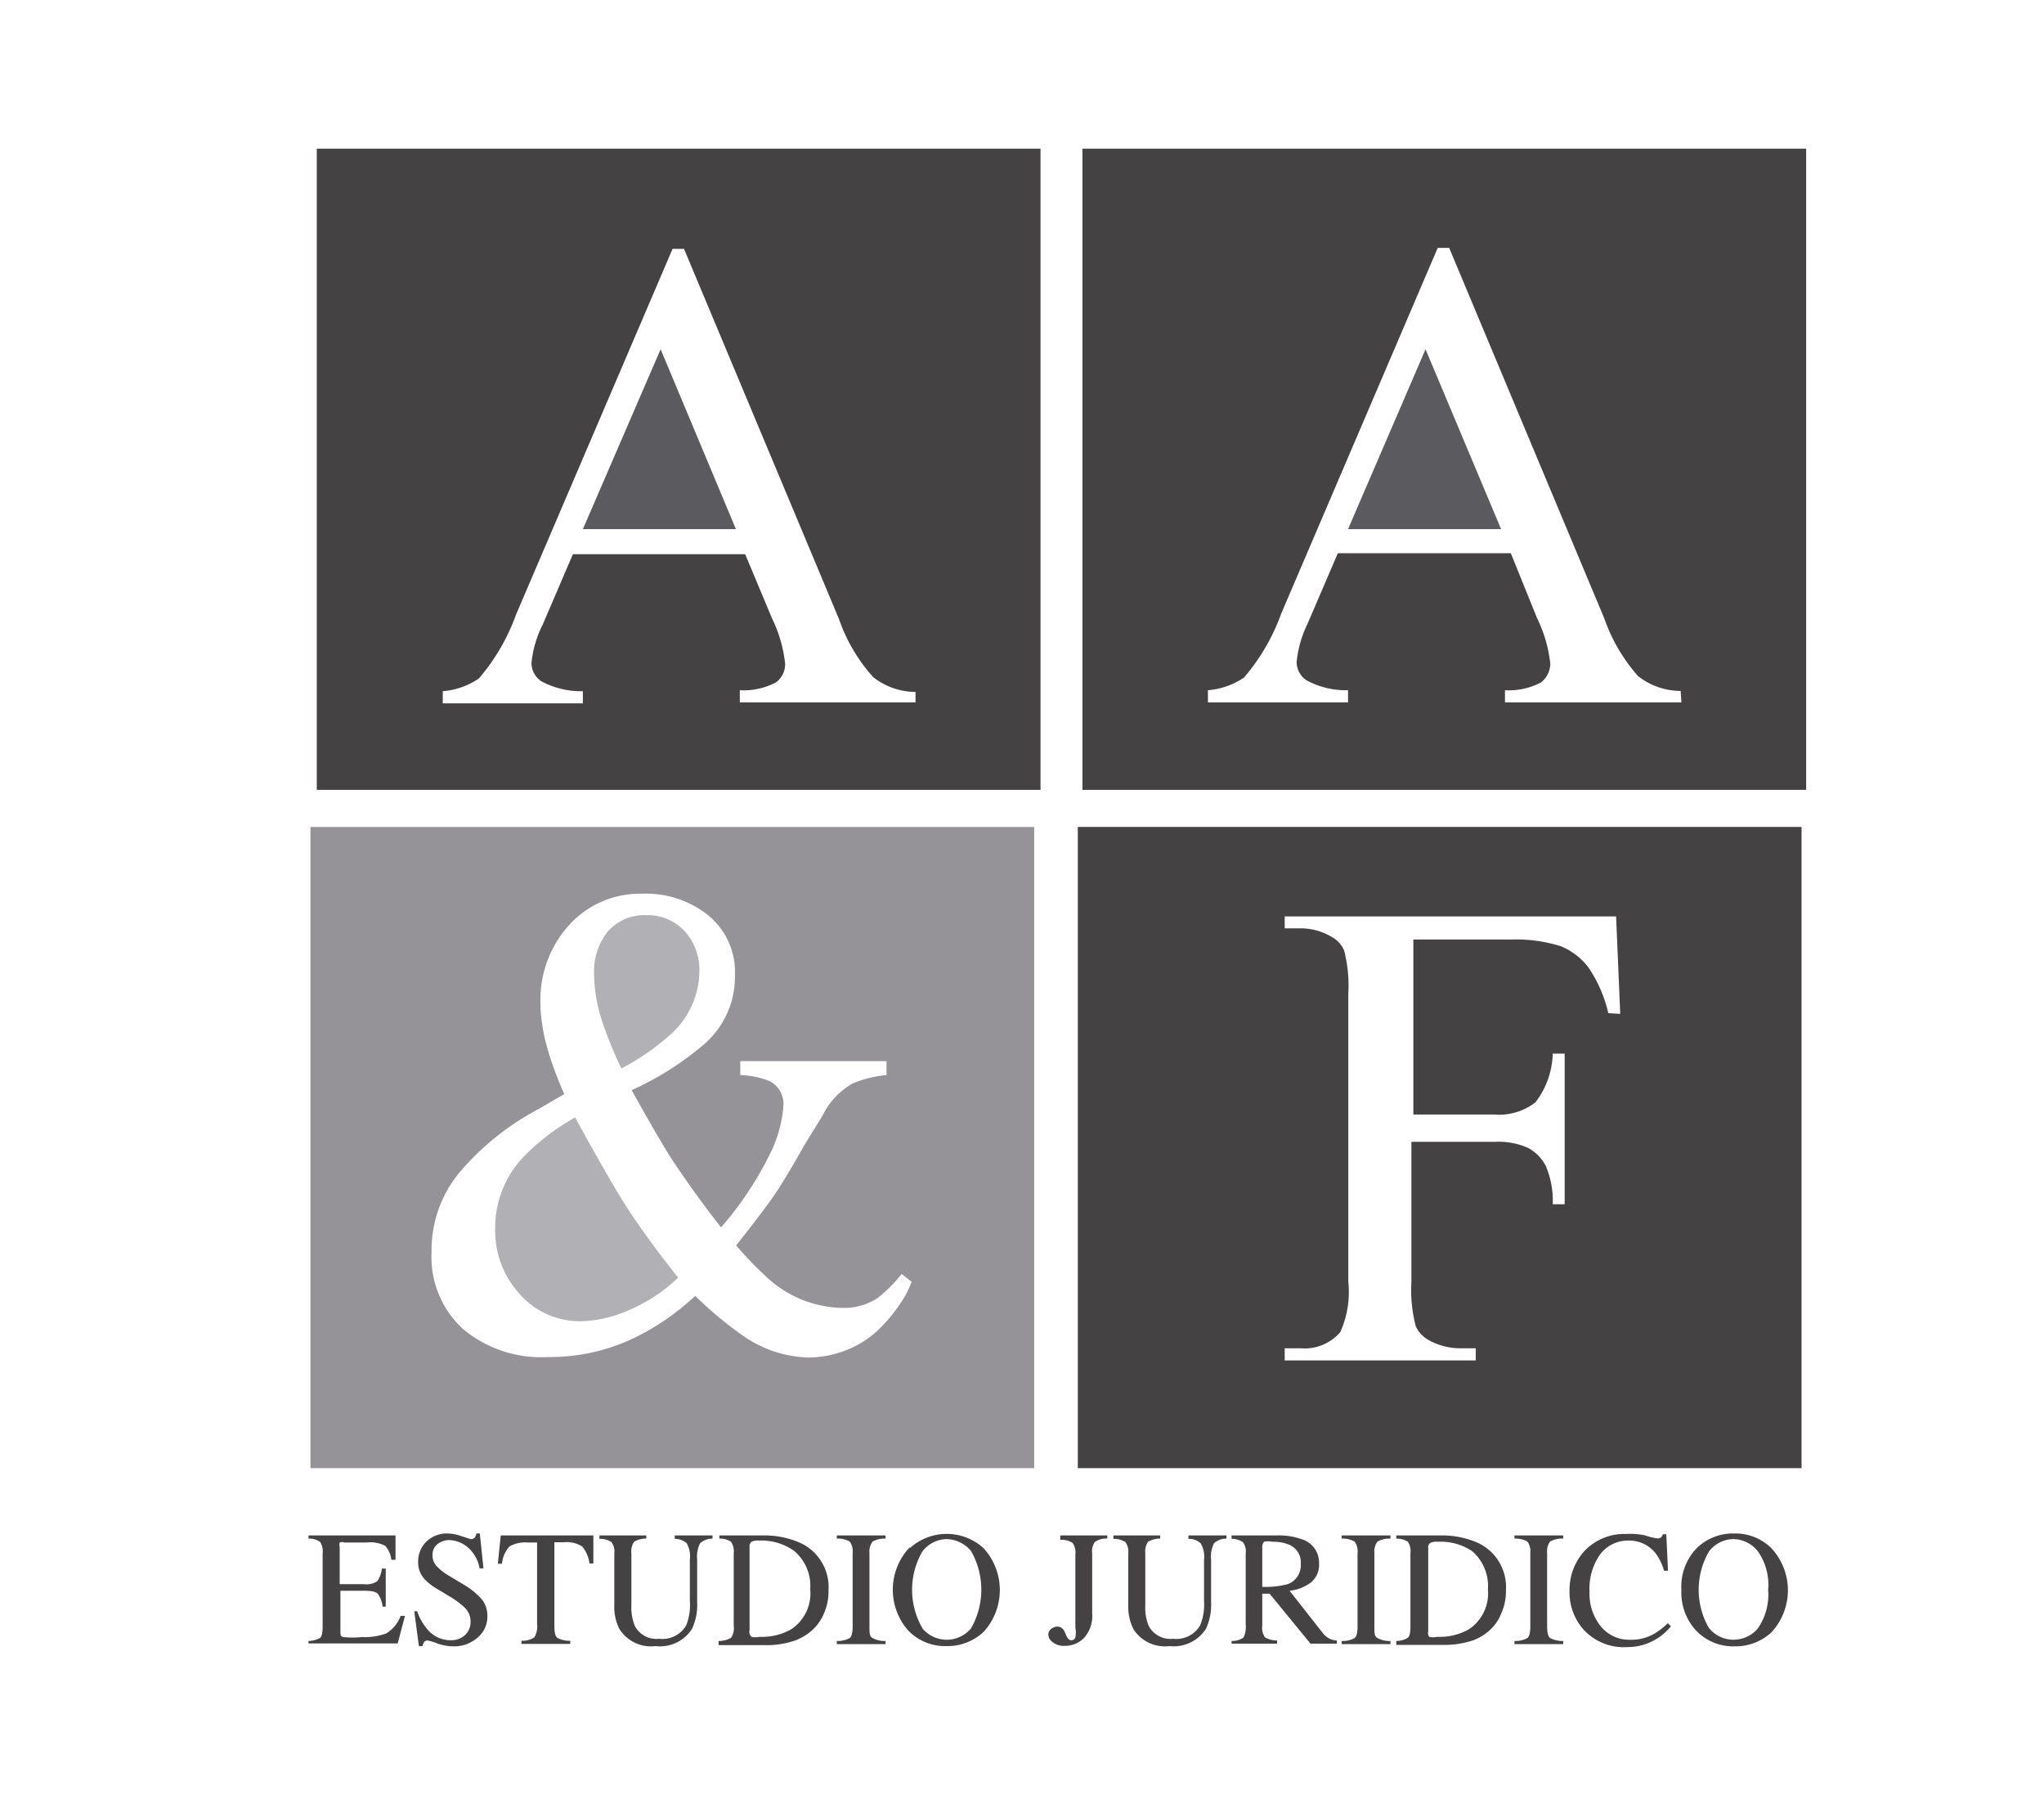
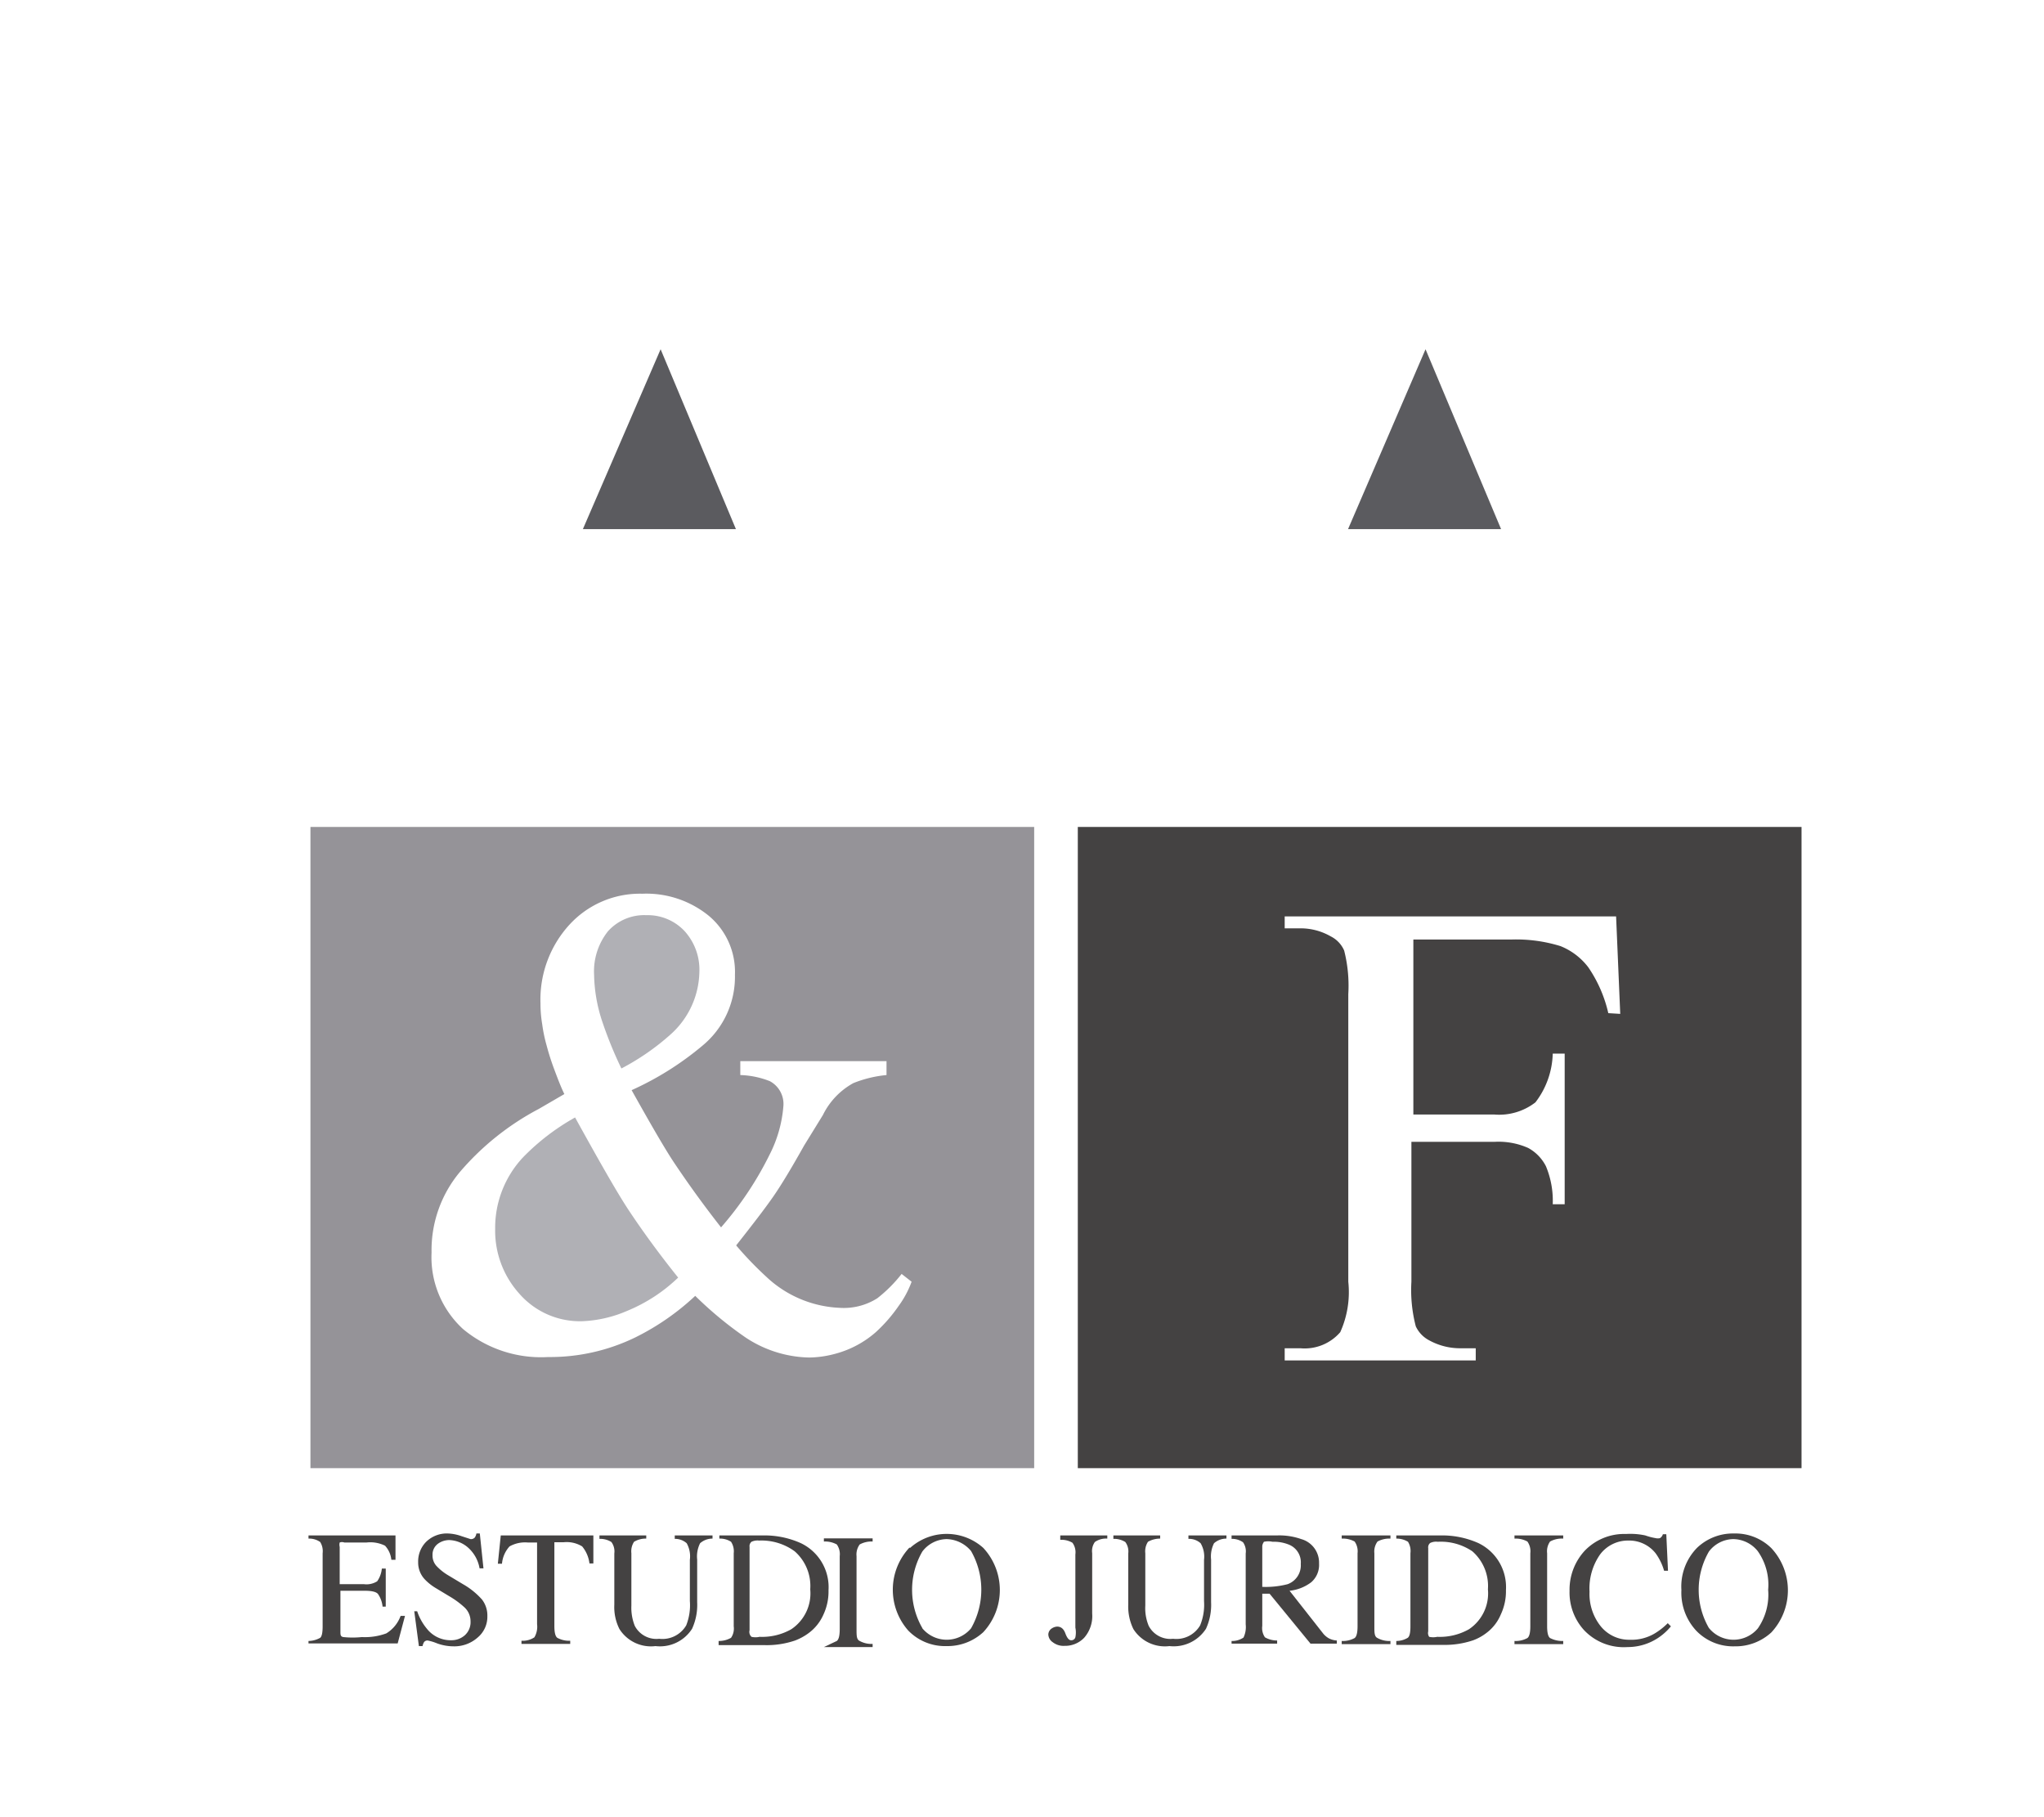
<svg xmlns="http://www.w3.org/2000/svg" viewBox="0 0 83.88 74.56">
-   <path d="m13 6.1v26.31h29.7v-26.31zm24.57 22.72h-7.21v-.5a2.83 2.83 0 0 0 1.48-.32.93.93 0 0 0 .38-.76 5.58 5.58 0 0 0 -.54-1.87l-1.1-2.63h-7.07l-1.24 2.89a4.44 4.44 0 0 0 -.46 1.58.91.91 0 0 0 .4.74 3.44 3.44 0 0 0 1.71.41v.5h-5.75v-.5a3.06 3.06 0 0 0 1.48-.52 8.39 8.39 0 0 0 1.53-2.63l6.42-15h.47l6.36 15.19a6.94 6.94 0 0 0 1.4 2.38 2.82 2.82 0 0 0 1.74.61z" fill="#444242" />
  <path d="m23.92 21.71h6.28l-3.09-7.38z" fill="#5b5b5f" />
  <path d="m55.32 21.71h6.28l-3.1-7.38z" fill="#5b5b5f" />
-   <path d="m44.42 6.1v26.31h29.7v-26.31zm24.58 22.72h-7.24v-.5a2.83 2.83 0 0 0 1.48-.32 1 1 0 0 0 .38-.76 5.58 5.58 0 0 0 -.54-1.87l-1.08-2.67h-7.1l-1.24 2.89a4.59 4.59 0 0 0 -.45 1.58.91.91 0 0 0 .4.74 3.4 3.4 0 0 0 1.71.41v.5h-5.75v-.5a3.06 3.06 0 0 0 1.48-.52 8.39 8.39 0 0 0 1.53-2.63l6.42-15h.47l6.36 15.19a7.13 7.13 0 0 0 1.39 2.38 2.85 2.85 0 0 0 1.75.61z" fill="#444242" />
  <path d="m44.23 33.93v26.31h29.7v-26.31zm21.77 7.64a5.48 5.48 0 0 0 -.82-1.88 2.69 2.69 0 0 0 -1.14-.87 6.15 6.15 0 0 0 -2.04-.27h-4v7.18h3.33a2.43 2.43 0 0 0 1.68-.5 3.42 3.42 0 0 0 .71-2h.49v6.18h-.49a3.67 3.67 0 0 0 -.28-1.56 1.76 1.76 0 0 0 -.73-.75 3 3 0 0 0 -1.38-.25h-3.41v5.74a5.91 5.91 0 0 0 .18 1.83 1.24 1.24 0 0 0 .56.58 2.63 2.63 0 0 0 1.24.32h.66v.5h-7.84v-.5h.65a1.93 1.93 0 0 0 1.63-.66 4 4 0 0 0 .33-2.07v-11.8a5.83 5.83 0 0 0 -.17-1.79 1.17 1.17 0 0 0 -.55-.58 2.48 2.48 0 0 0 -1.24-.33h-.65v-.49h13.6l.17 4z" fill="#444242" />
  <path d="m25.5 43.84a9.88 9.88 0 0 0 2-1.38 3.52 3.52 0 0 0 1.2-2.56 2.36 2.36 0 0 0 -.61-1.7 2.07 2.07 0 0 0 -1.56-.65 2 2 0 0 0 -1.58.66 2.64 2.64 0 0 0 -.57 1.79 6.39 6.39 0 0 0 .31 1.84 16.6 16.6 0 0 0 .81 2z" fill="#b0b0b5" />
  <path d="m23.6 45.85a9.29 9.29 0 0 0 -2.14 1.64 4.23 4.23 0 0 0 -1.14 2.94 3.86 3.86 0 0 0 1 2.66 3.3 3.3 0 0 0 2.58 1.12 5.15 5.15 0 0 0 1.85-.43 6.65 6.65 0 0 0 2.08-1.36c-.86-1.07-1.52-2-2-2.72s-1.22-2.02-2.23-3.85z" fill="#b0b0b5" />
  <path d="m12.74 33.93v26.31h29.7v-26.31zm24.14 19.65a6.26 6.26 0 0 1 -.94 1.08 4.14 4.14 0 0 1 -1.64.88 4.29 4.29 0 0 1 -1.09.16 4.88 4.88 0 0 1 -2.61-.82 15.29 15.29 0 0 1 -2.07-1.71 10.18 10.18 0 0 1 -2.47 1.71 8 8 0 0 1 -3.57.8 5 5 0 0 1 -3.49-1.15 4 4 0 0 1 -1.29-3.14 5 5 0 0 1 1.16-3.3 11 11 0 0 1 3.24-2.59l1.05-.61c-.12-.24-.25-.57-.41-1a9.93 9.93 0 0 1 -.32-1 6.09 6.09 0 0 1 -.18-.87 5 5 0 0 1 -.07-.85 4.55 4.55 0 0 1 1.18-3.22 3.92 3.92 0 0 1 3-1.28 4.06 4.06 0 0 1 2.72.9 3 3 0 0 1 1.08 2.43 3.66 3.66 0 0 1 -1.34 2.91 12.47 12.47 0 0 1 -2.9 1.82c.8 1.43 1.39 2.45 1.76 3s1 1.47 1.91 2.63a13.89 13.89 0 0 0 2-3 5.28 5.28 0 0 0 .56-2 1.06 1.06 0 0 0 -.56-1 3.59 3.59 0 0 0 -1.21-.25v-.57h6v.57a4.88 4.88 0 0 0 -1.36.33 3 3 0 0 0 -1.25 1.31l-.77 1.25c-.51.91-.93 1.61-1.27 2.1s-.85 1.15-1.52 2a14.51 14.51 0 0 0 1.23 1.28 4.67 4.67 0 0 0 3 1.28 2.57 2.57 0 0 0 1.56-.39 5.74 5.74 0 0 0 1-1l.41.32a4 4 0 0 1 -.53.99z" fill="#959398" />
  <g fill="#444242">
    <path d="m12.66 67.33a1 1 0 0 0 .48-.13c.07-.06.1-.22.1-.47v-3a.71.71 0 0 0 -.1-.46.78.78 0 0 0 -.48-.14v-.13h3.57v1h-.17a1 1 0 0 0 -.26-.58 1.37 1.37 0 0 0 -.76-.13h-.91a.27.27 0 0 0 -.19 0 .36.36 0 0 0 0 .18v1.53h1a.82.82 0 0 0 .54-.12 1.1 1.1 0 0 0 .19-.52h.16v1.56h-.13a1.1 1.1 0 0 0 -.19-.52c-.08-.09-.26-.13-.54-.13h-1v1.67c0 .13 0 .21.12.23a3.67 3.67 0 0 0 .76 0 2.55 2.55 0 0 0 1-.15 1.39 1.39 0 0 0 .59-.72h.18l-.3 1.13h-3.66z" />
    <path d="m17.12 66.11a2.22 2.22 0 0 0 .4.72 1.24 1.24 0 0 0 1 .47.83.83 0 0 0 .55-.2.72.72 0 0 0 .24-.57.78.78 0 0 0 -.24-.57 3.59 3.59 0 0 0 -.64-.47l-.58-.35a2.1 2.1 0 0 1 -.41-.33 1 1 0 0 1 -.28-.71 1.14 1.14 0 0 1 .33-.84 1.21 1.21 0 0 1 .9-.34 1.84 1.84 0 0 1 .55.11l.37.12a.21.21 0 0 0 .17-.06.38.38 0 0 0 .07-.17h.14l.15 1.43h-.16a1.47 1.47 0 0 0 -.53-.9 1.24 1.24 0 0 0 -.71-.26.79.79 0 0 0 -.48.16.55.55 0 0 0 -.21.46.63.63 0 0 0 .16.44 2.19 2.19 0 0 0 .49.39l.6.36a3.08 3.08 0 0 1 .78.63 1.07 1.07 0 0 1 .22.68 1.11 1.11 0 0 1 -.4.88 1.44 1.44 0 0 1 -1 .36 2 2 0 0 1 -.66-.12 2.06 2.06 0 0 0 -.39-.12.17.17 0 0 0 -.15.07.52.52 0 0 0 -.06.16h-.15l-.19-1.43z" />
    <path d="m20.55 63h3.8v1.15h-.16a1.35 1.35 0 0 0 -.3-.7 1.22 1.22 0 0 0 -.77-.17h-.37v3.44q0 .39.12.48a1 1 0 0 0 .53.12v.13h-2v-.13a.86.86 0 0 0 .53-.14.86.86 0 0 0 .11-.54v-3.35h-.38a1.3 1.3 0 0 0 -.75.16 1.21 1.21 0 0 0 -.31.71h-.17z" />
    <path d="m26.52 63v.13a.92.92 0 0 0 -.5.13.71.71 0 0 0 -.11.47v2.15a2 2 0 0 0 .14.83 1 1 0 0 0 1 .53 1.13 1.13 0 0 0 1.11-.55 2.25 2.25 0 0 0 .15-1v-1.69a1.1 1.1 0 0 0 -.13-.68.72.72 0 0 0 -.49-.18v-.14h1.55v.13a.76.76 0 0 0 -.51.19 1.2 1.2 0 0 0 -.12.67v1.75a2.35 2.35 0 0 1 -.21 1.09 1.56 1.56 0 0 1 -1.5.71 1.53 1.53 0 0 1 -1.48-.7 2 2 0 0 1 -.21-1v-2.1a.65.65 0 0 0 -.12-.47.87.87 0 0 0 -.49-.13v-.14z" />
    <path d="m29.49 67.33a1 1 0 0 0 .51-.13.67.67 0 0 0 .11-.47v-3a.71.71 0 0 0 -.11-.47.83.83 0 0 0 -.48-.13v-.13h1.78a3.63 3.63 0 0 1 1.55.31 2 2 0 0 1 1.15 1.94 2.24 2.24 0 0 1 -.21 1 1.88 1.88 0 0 1 -.61.76 2.29 2.29 0 0 1 -.55.3 3.58 3.58 0 0 1 -1.27.19h-1.87zm1.35-.17a.74.74 0 0 0 .33 0 2.43 2.43 0 0 0 1.3-.31 1.77 1.77 0 0 0 .78-1.64 1.89 1.89 0 0 0 -.64-1.56 2.31 2.31 0 0 0 -1.46-.44.58.58 0 0 0 -.31.05.23.23 0 0 0 -.08.21v3.42a.27.27 0 0 0 .08.27z" />
-     <path d="m34.34 67.33a1 1 0 0 0 .53-.12q.12-.09.12-.48v-3a.69.69 0 0 0 -.12-.48 1 1 0 0 0 -.53-.12v-.13h2v.13a1 1 0 0 0 -.53.12.69.69 0 0 0 -.13.48v3c0 .26 0 .42.13.48a1 1 0 0 0 .53.12v.13h-2z" />
+     <path d="m34.34 67.33q.12-.09.12-.48v-3a.69.69 0 0 0 -.12-.48 1 1 0 0 0 -.53-.12v-.13h2v.13a1 1 0 0 0 -.53.12.69.69 0 0 0 -.13.48v3c0 .26 0 .42.13.48a1 1 0 0 0 .53.12v.13h-2z" />
    <path d="m37.35 63.51a2.25 2.25 0 0 1 3 0 2.54 2.54 0 0 1 0 3.46 2.17 2.17 0 0 1 -1.51.57 2.1 2.1 0 0 1 -1.57-.64 2.53 2.53 0 0 1 .05-3.4zm.5 3.3a1.3 1.3 0 0 0 2 0 3.2 3.2 0 0 0 0-3.17 1.35 1.35 0 0 0 -1-.49 1.28 1.28 0 0 0 -1 .51 3.14 3.14 0 0 0 0 3.14z" />
    <path d="m43.17 66.81a.44.44 0 0 1 .21-.07c.16 0 .27.09.34.28s.15.28.23.28a.17.17 0 0 0 .18-.12 1 1 0 0 0 0-.4v-3a.66.66 0 0 0 -.12-.48.88.88 0 0 0 -.5-.12v-.18h1.93v.13a.79.79 0 0 0 -.51.14.64.64 0 0 0 -.11.46v2.47a1.35 1.35 0 0 1 -.33 1 1.08 1.08 0 0 1 -.8.33.72.72 0 0 1 -.49-.15.4.4 0 0 1 -.18-.32.31.31 0 0 1 .15-.25z" />
    <path d="m47.61 63v.13a1 1 0 0 0 -.5.13.71.71 0 0 0 -.11.47v2.15a1.88 1.88 0 0 0 .14.83 1 1 0 0 0 1 .53 1.13 1.13 0 0 0 1.11-.55 2.23 2.23 0 0 0 .16-1v-1.69a1.08 1.08 0 0 0 -.14-.68.71.71 0 0 0 -.5-.18v-.14h1.56v.13a.76.76 0 0 0 -.51.19 1.2 1.2 0 0 0 -.12.67v1.75a2.35 2.35 0 0 1 -.21 1.09 1.58 1.58 0 0 1 -1.5.71 1.53 1.53 0 0 1 -1.48-.7 2.11 2.11 0 0 1 -.21-1v-2.1a.65.65 0 0 0 -.12-.47.87.87 0 0 0 -.49-.13v-.14z" />
    <path d="m50.54 67.33a.83.83 0 0 0 .49-.14 1 1 0 0 0 .09-.54v-2.91a.64.64 0 0 0 -.11-.46.78.78 0 0 0 -.47-.14v-.14h1.86a2.71 2.71 0 0 1 1 .15 1 1 0 0 1 .73 1 .94.94 0 0 1 -.32.77 1.77 1.77 0 0 1 -.89.35l1.36 1.73a.82.82 0 0 0 .25.22.8.8 0 0 0 .33.09v.13h-1.08l-1.68-2.05h-.3v1.32a.67.67 0 0 0 .11.47 1 1 0 0 0 .5.13v.13h-1.87zm2.3-2.33a.82.82 0 0 0 .54-.83.78.78 0 0 0 -.48-.79 1.63 1.63 0 0 0 -.68-.12.81.81 0 0 0 -.35 0s-.07.09-.07.19v1.66a3.59 3.59 0 0 0 1.04-.11z" />
    <path d="m55.06 67.33a1 1 0 0 0 .53-.12q.12-.09.12-.48v-3a.69.69 0 0 0 -.12-.48 1 1 0 0 0 -.53-.12v-.13h2v.13a1 1 0 0 0 -.53.12.69.69 0 0 0 -.13.48v3c0 .26 0 .42.13.48a1 1 0 0 0 .53.12v.13h-2z" />
    <path d="m57.3 67.33a.91.91 0 0 0 .47-.13c.08-.06.11-.22.11-.47v-3a.72.72 0 0 0 -.1-.47.89.89 0 0 0 -.48-.13v-.13h1.8a3.64 3.64 0 0 1 1.56.31 2 2 0 0 1 1.14 1.93 2.24 2.24 0 0 1 -.21 1 1.82 1.82 0 0 1 -.59.76 2.06 2.06 0 0 1 -.54.3 3.62 3.62 0 0 1 -1.27.19h-1.89zm1.35-.17a.77.77 0 0 0 .33 0 2.43 2.43 0 0 0 1.3-.31 1.77 1.77 0 0 0 .78-1.64 1.89 1.89 0 0 0 -.64-1.56 2.31 2.31 0 0 0 -1.42-.39.55.55 0 0 0 -.31.05.23.23 0 0 0 -.08.21v3.42a.27.27 0 0 0 .04.22z" />
    <path d="m62.15 67.33a1 1 0 0 0 .53-.12q.12-.09.12-.48v-3a.69.69 0 0 0 -.12-.48 1 1 0 0 0 -.53-.12v-.13h2v.13a1 1 0 0 0 -.54.12.69.69 0 0 0 -.12.48v3q0 .39.12.48a1.09 1.09 0 0 0 .54.12v.13h-2z" />
    <path d="m67.52 63a2.44 2.44 0 0 0 .42.11.37.37 0 0 0 .18 0 .28.28 0 0 0 .12-.16h.14l.07 1.5h-.16a2.3 2.3 0 0 0 -.35-.72 1.38 1.38 0 0 0 -1.11-.52 1.43 1.43 0 0 0 -1.16.56 2.43 2.43 0 0 0 -.44 1.54 2.12 2.12 0 0 0 .47 1.43 1.5 1.5 0 0 0 1.19.54 1.86 1.86 0 0 0 1-.25 2.77 2.77 0 0 0 .55-.43l.13.13a2.38 2.38 0 0 1 -.55.49 2.26 2.26 0 0 1 -1.23.36 2.24 2.24 0 0 1 -1.79-.7 2.29 2.29 0 0 1 -.59-1.6 2.36 2.36 0 0 1 .62-1.65 2.25 2.25 0 0 1 1.7-.69 2.89 2.89 0 0 1 .79.06z" />
    <path d="m69.64 63.51a2.13 2.13 0 0 1 1.52-.59 2.1 2.1 0 0 1 1.53.6 2.54 2.54 0 0 1 0 3.46 2.17 2.17 0 0 1 -1.51.57 2.1 2.1 0 0 1 -1.57-.64 2.29 2.29 0 0 1 -.61-1.67 2.27 2.27 0 0 1 .64-1.73zm.5 3.3a1.3 1.3 0 0 0 2 0 2.43 2.43 0 0 0 .42-1.58 2.38 2.38 0 0 0 -.43-1.59 1.31 1.31 0 0 0 -1-.49 1.28 1.28 0 0 0 -1 .51 3.14 3.14 0 0 0 0 3.14z" />
  </g>
</svg>